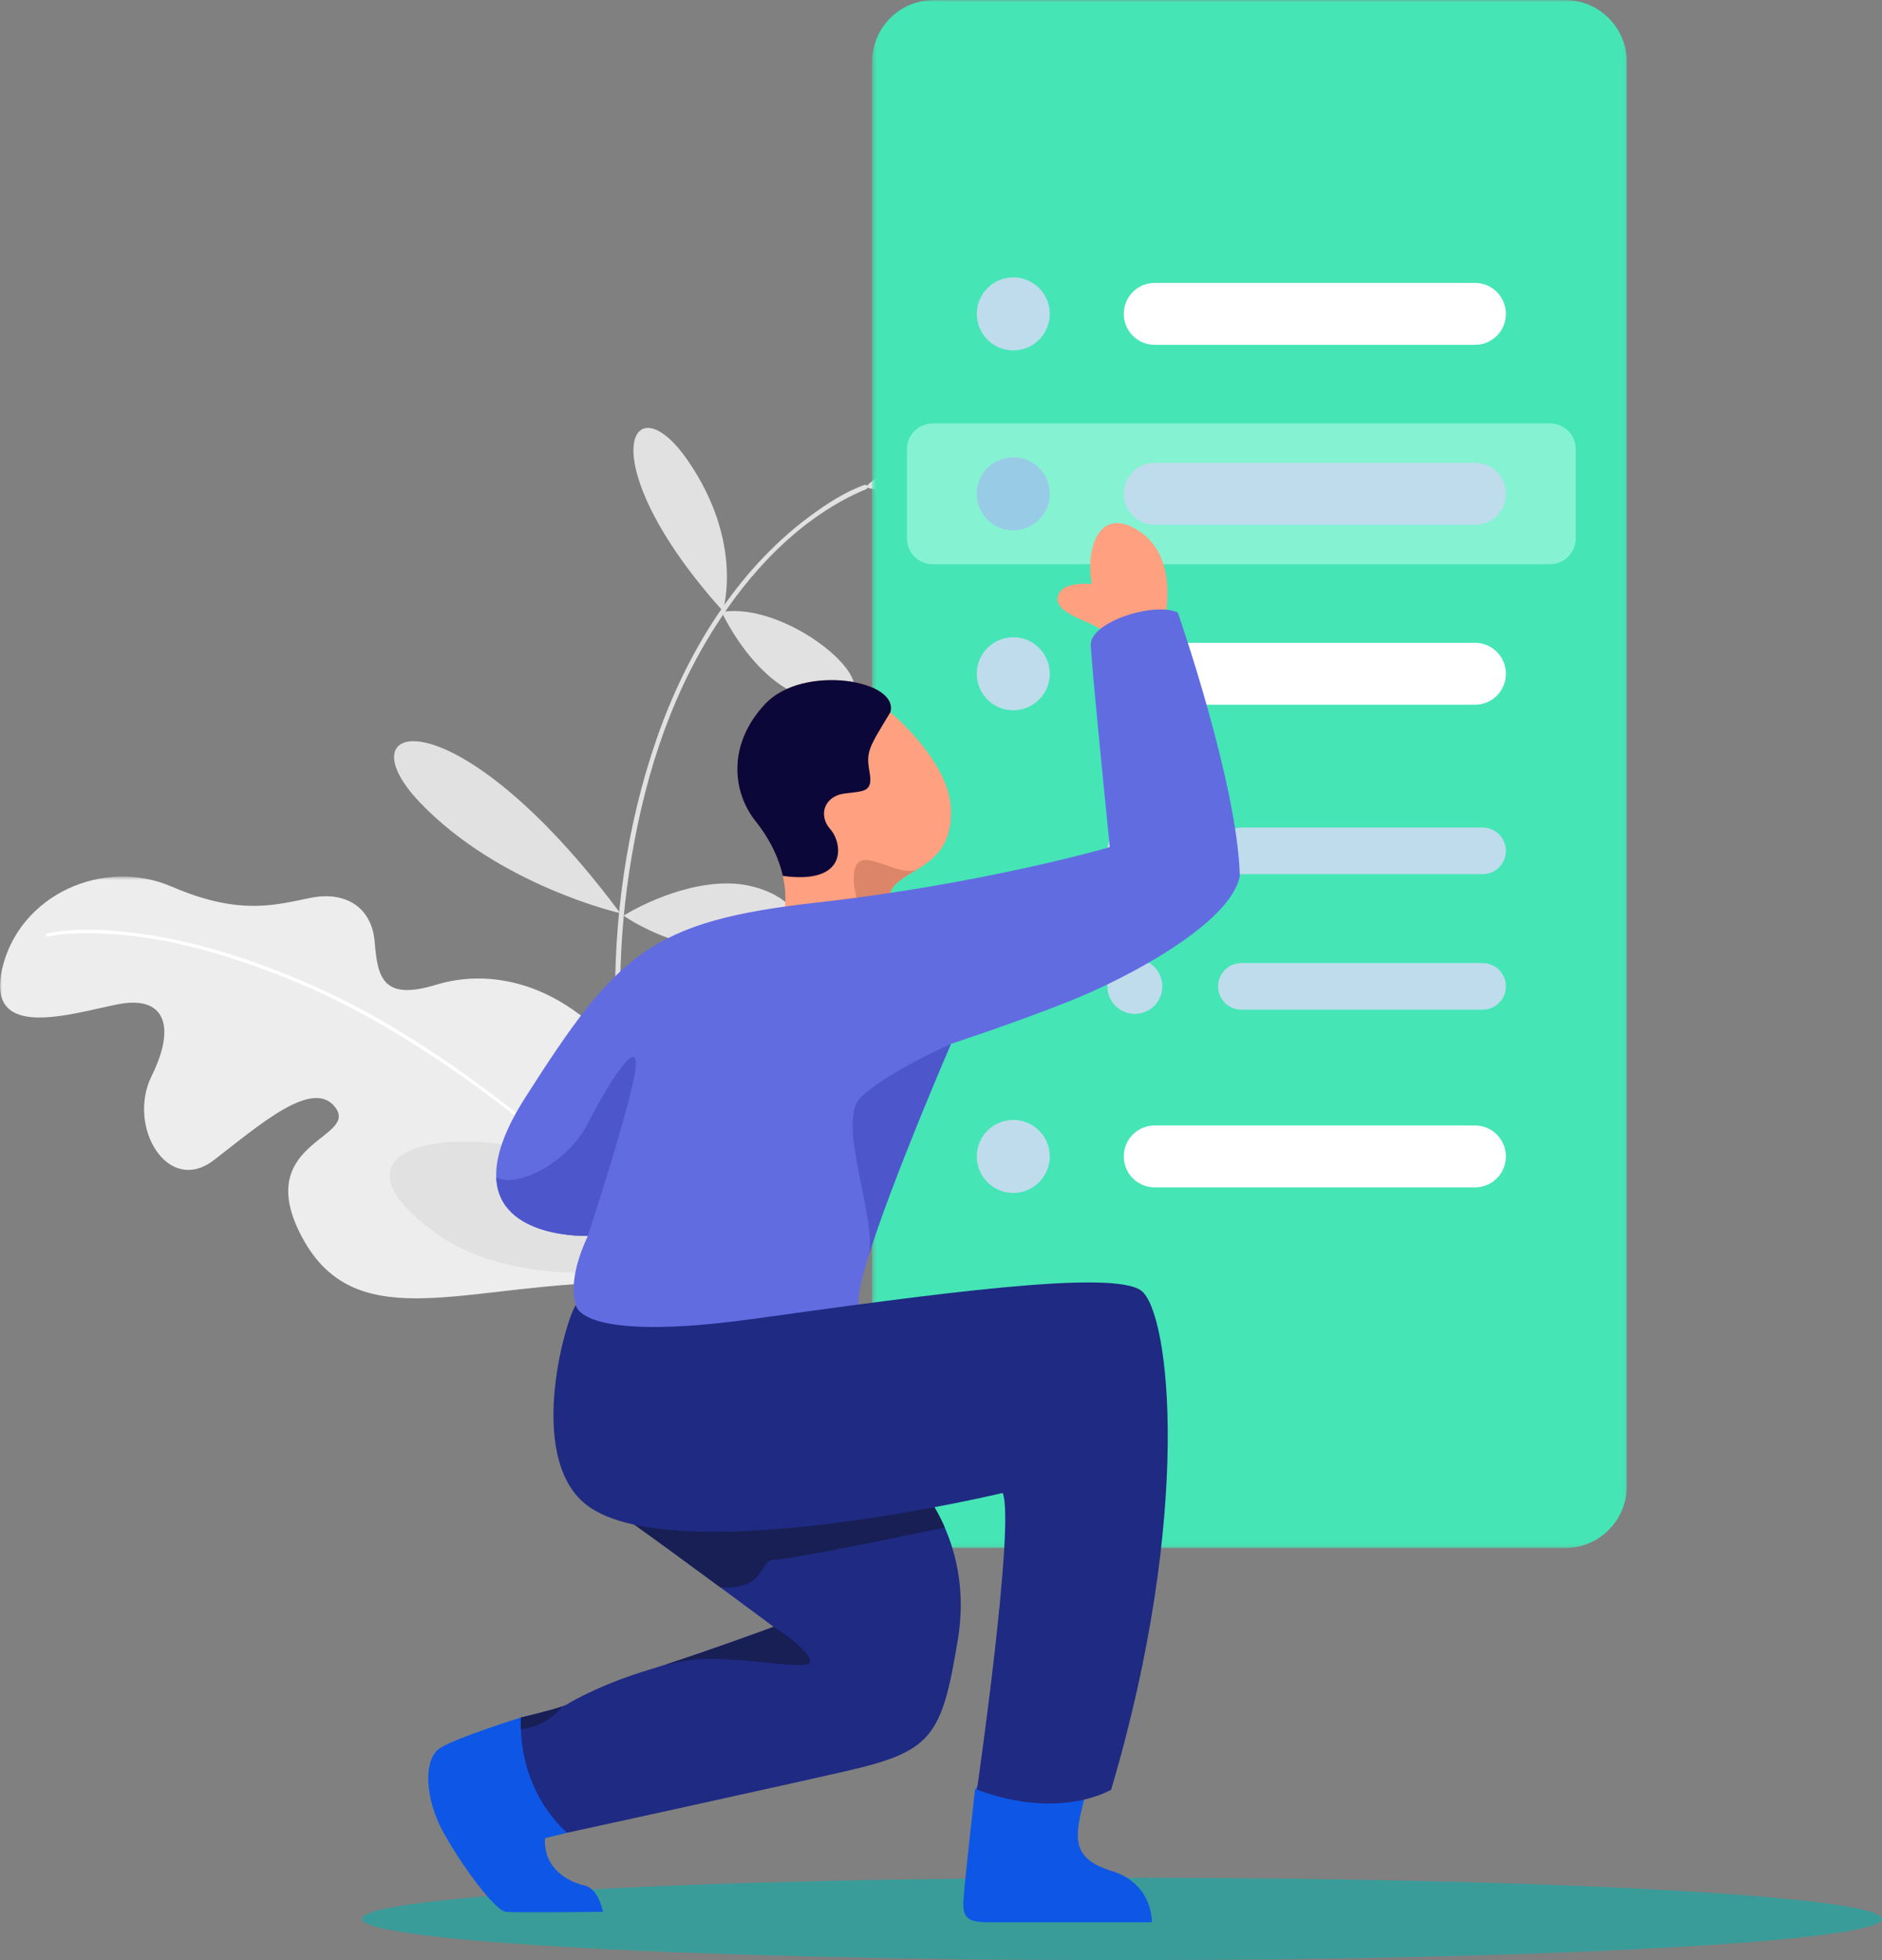
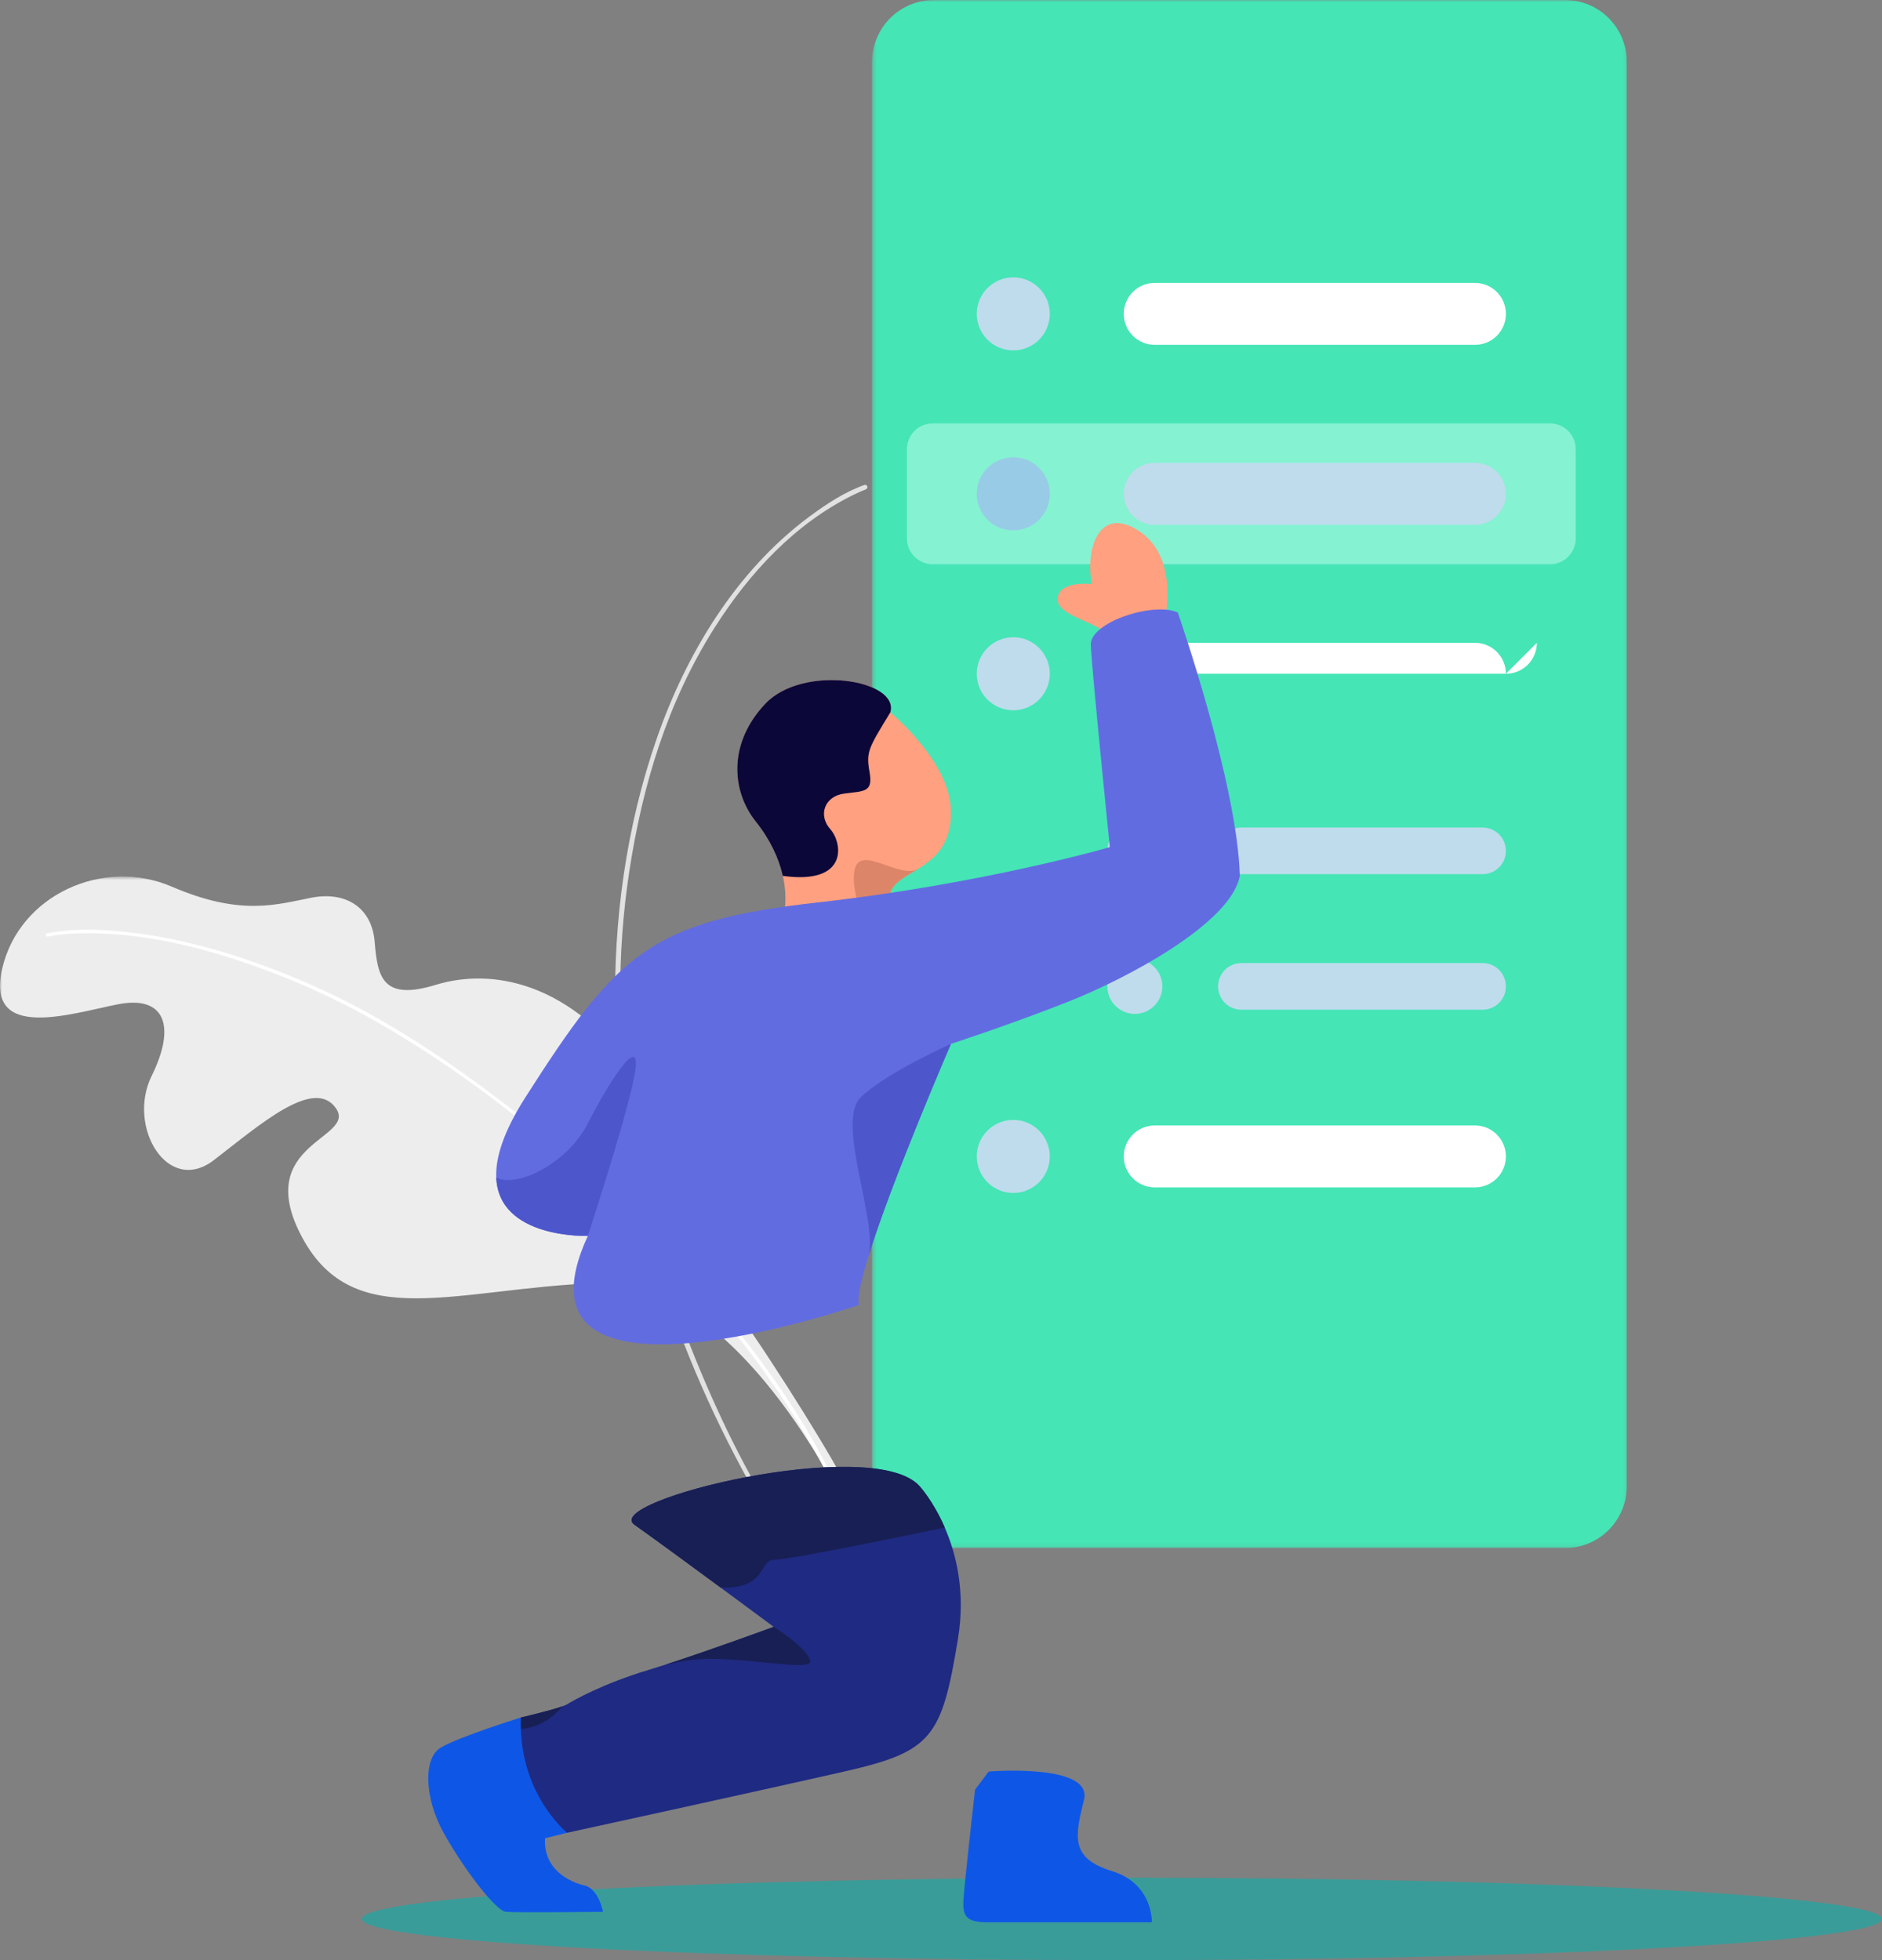
<svg xmlns="http://www.w3.org/2000/svg" xmlns:xlink="http://www.w3.org/1999/xlink" width="480" height="500" viewBox="0 0 480 500">
  <rect x="0" y="0" width="480" height="500" fill="#808080" stroke="none" />
  <defs>
    <path id="prefix__a" d="M0 0.593L216.276 0.593 216.276 160.612 0 160.612z" />
    <path id="prefix__c" d="M0.406 0L192.933 0 192.933 394.882 0.406 394.882z" />
  </defs>
  <g fill="none" fill-rule="evenodd">
    <path fill="#3A9C99" d="M286.136 478.962c107.068 0 193.864 4.71 193.864 10.52 0 5.808-86.796 10.517-193.864 10.517S92.272 495.29 92.272 489.481c0-5.81 86.796-10.519 193.864-10.519" />
    <g transform="translate(0 223)">
      <mask id="prefix__b" fill="#fff">
        <use xlink:href="#prefix__a" />
      </mask>
      <path fill="#EDEDED" d="M215.196 160.612s-27.227-57.742-63.115-56.323c-35.889 1.419-61.79 12.81-74.944-11.51-13.153-24.321 14.108-25.213 8.51-33.123-5.6-7.911-19.233 4.135-31.08 13.259-11.846 9.124-22.256-8.59-15.888-21.47 6.367-12.876 3.246-20.59-8.589-18.268C18.254 35.5-3.812 42.869.566 24.057 4.946 5.246 26.321-4.383 43.85 3.182c17.531 7.564 26.717 4.543 35.493 2.823C88.12 4.285 94.835 8.4 95.564 17.29c.73 8.889 1.94 15.11 15.598 10.924 13.66-4.19 34.484-1.534 52.118 24.256 17.633 25.79 13.545 45.175 21.166 54.454 7.621 9.278 25.963 38.626 29.835 46.172 3.872 7.548.915 7.515.915 7.515" mask="url(#prefix__b)" />
    </g>
    <path fill="#FFF" d="M11.72 238.295l-.05.326.196.267c.164.058.2.075.592-.01 2.983-.632 6.035-.78 9.078-.814 15.149-.168 30.137 3.58 44.488 8.75 10.318 3.715 20.333 8.297 29.877 13.744 20.805 11.87 39.863 26.678 57.414 42.92 17.626 16.313 33.8 34.243 46.935 54.186 4.723 7.174 9.03 14.645 12.676 22.394l.145.31.245.224c.164.025.167.024.329-.016l.136-.099c.086-.143.087-.146.112-.31l-.041-.165c-9.181-19.64-22.247-37.317-36.793-53.622-15.143-16.974-32.041-32.467-50.22-46.234-15.231-11.537-31.313-21.988-48.835-29.522-14.521-6.244-29.715-11.107-45.404-12.837-6.431-.709-12.98-1.008-19.332.058-.423.071-.846.15-1.263.25 0 0-.155.057-.285.2" />
    <path fill="#E1E1E1" d="M206.18 131.964c-18.559 13.877-31.17 34.877-38.624 56.261-7.88 22.607-11.14 46.852-10.629 70.066.921 41.828 13.797 83.033 34.174 119.878 3.104 5.611 6.34 11.17 9.991 16.416 0 0-.06.114.425.301l.445-.1.246-.386s-.342-.788-.839-1.526c-9.542-14.235-17.215-29.696-23.729-45.607-16.154-39.448-23.622-82.517-17.136-124.995 3.324-21.785 9.651-43.093 21.824-62.276 8.828-13.91 20.486-26.465 35.32-33.753 1.037-.509 2.086-1 3.172-1.394l.375-.319c.13-.513-.095-.657-.095-.657-.425-.317-.644-.163-.644-.163-4.99 1.77-9.618 4.816-13.99 8.04l-.286.214" />
-     <path fill="#E1E1E1" d="M158.185 232.937s-30.828-7.014-51.096-28.252c-20.269-21.235 8.955-28.361 51.096 28.252M159.039 233.567s16.363 11.767 34.924 7.74c18.564-4.026 5.794-15.734-7.938-15.954-13.732-.22-26.986 8.214-26.986 8.214M184.353 155.857s5.559-17.321-8.931-38.391c-14.49-21.068-25.435.135 8.93 38.391M184.064 156.119s10.68 23.564 28.23 22.659c17.551-.903-10.284-25.65-28.23-22.66M220.656 124.273s29.155 7.658 54.396 2.205c25.239-5.453-15.049-37.834-54.396-2.205M168.243 322.712s-34.924 7.943-57.393-8.384c-22.468-16.328-8.84-24.966 14.708-22.804 23.546 2.158 42.684 31.188 42.684 31.188" />
    <path fill="#E1E1E1" d="M167.573 321.822s8.998-17.484 35.624-22.683c26.625-5.198 23.051 6.09 8.885 17.616-14.168 11.524-44.509 5.067-44.509 5.067" />
    <g transform="translate(222)">
      <mask id="prefix__d" fill="#fff">
        <use xlink:href="#prefix__c" />
      </mask>
      <path fill="#45E5B6" d="M192.933 15.877v363.128c0 4.209-1.648 8.26-4.614 11.228-2.95 2.984-6.95 4.649-11.14 4.649H16.16c-4.174 0-8.176-1.665-11.142-4.65-2.95-2.967-4.613-7.019-4.613-11.227V15.877c0-4.21 1.663-8.245 4.613-11.23C7.985 1.682 11.987 0 16.161 0h161.017c4.19 0 8.191 1.68 11.141 4.647 2.966 2.986 4.614 7.02 4.614 11.23" mask="url(#prefix__d)" />
    </g>
    <path fill="#85F2D2" d="M401.894 114.583c0-1.746-.693-3.421-1.927-4.655-1.234-1.236-2.908-1.93-4.653-1.93H237.89c-1.745 0-3.419.694-4.653 1.93-1.234 1.234-1.927 2.909-1.927 4.655v22.77c0 1.746.693 3.42 1.927 4.655 1.234 1.235 2.908 1.929 4.653 1.929h157.424c1.745 0 3.42-.694 4.653-1.93 1.234-1.234 1.927-2.908 1.927-4.654v-22.77z" />
    <path fill="#BEDCEC" d="M258.435 70.748c5.143 0 9.311 4.172 9.311 9.317 0 5.147-4.168 9.319-9.311 9.319-5.142 0-9.311-4.172-9.311-9.32 0-5.144 4.169-9.316 9.311-9.316" />
    <path fill="#FFF" d="M384.08 80.064c0-2.095-.832-4.104-2.312-5.587-1.481-1.481-3.49-2.313-5.584-2.313H294.51c-2.094 0-4.103.832-5.584 2.313-1.48 1.483-2.312 3.492-2.312 5.587v.002c0 2.096.832 4.105 2.312 5.587 1.48 1.482 3.49 2.314 5.584 2.314h81.674c2.094 0 4.103-.832 5.584-2.314 1.48-1.482 2.312-3.491 2.312-5.587v-.002z" />
    <path fill="#98CBE6" d="M258.435 116.649c5.143 0 9.311 4.171 9.311 9.317 0 5.147-4.168 9.319-9.311 9.319-5.142 0-9.311-4.172-9.311-9.319 0-5.146 4.169-9.317 9.311-9.317" />
    <path fill="#BEDCEC" d="M384.08 125.965c0-2.096-.832-4.104-2.312-5.587-1.481-1.48-3.49-2.314-5.584-2.314H294.51c-2.094 0-4.103.833-5.584 2.314-1.48 1.483-2.312 3.491-2.312 5.587v.002c0 2.095.832 4.104 2.312 5.587 1.48 1.481 3.49 2.314 5.584 2.314h81.674c2.094 0 4.103-.833 5.584-2.314 1.48-1.483 2.312-3.492 2.312-5.587v-.002zM258.435 162.55c5.143 0 9.311 4.171 9.311 9.317 0 5.147-4.168 9.32-9.311 9.32-5.142 0-9.311-4.173-9.311-9.32 0-5.146 4.169-9.317 9.311-9.317" />
-     <path fill="#FFF" d="M384.08 171.867c0-2.096-.832-4.105-2.312-5.587-1.481-1.481-3.49-2.314-5.584-2.314H294.51c-2.094 0-4.103.833-5.584 2.314-1.48 1.482-2.312 3.49-2.312 5.587v.002c0 2.095.832 4.104 2.312 5.587 1.48 1.48 3.49 2.314 5.584 2.314h81.674c2.094 0 4.103-.833 5.584-2.314 1.48-1.483 2.312-3.492 2.312-5.587v-.002z" />
+     <path fill="#FFF" d="M384.08 171.867c0-2.096-.832-4.105-2.312-5.587-1.481-1.481-3.49-2.314-5.584-2.314H294.51v.002c0 2.095.832 4.104 2.312 5.587 1.48 1.48 3.49 2.314 5.584 2.314h81.674c2.094 0 4.103-.833 5.584-2.314 1.48-1.483 2.312-3.492 2.312-5.587v-.002z" />
    <path fill="#BEDCEC" d="M289.443 210.022c3.874 0 7.013 3.143 7.013 7.019 0 3.876-3.14 7.018-7.013 7.018-3.873 0-7.013-3.142-7.013-7.018s3.14-7.019 7.013-7.019M384.08 217.04c0-1.578-.626-3.092-1.742-4.208-1.115-1.116-2.628-1.743-4.205-1.743h-61.519c-1.577 0-3.089.627-4.205 1.743-1.115 1.116-1.742 2.63-1.742 4.208v.002c0 1.578.627 3.092 1.742 4.208 1.116 1.116 2.628 1.743 4.205 1.743h61.519c1.577 0 3.09-.627 4.205-1.743 1.116-1.116 1.742-2.63 1.742-4.208v-.002zM289.443 244.595c3.874 0 7.013 3.143 7.013 7.02 0 3.875-3.14 7.017-7.013 7.017-3.873 0-7.013-3.142-7.013-7.018s3.14-7.019 7.013-7.019M384.08 251.614c0-1.58-.626-3.093-1.742-4.21-1.115-1.115-2.628-1.742-4.205-1.742h-61.519c-1.577 0-3.089.627-4.205 1.743-1.115 1.116-1.742 2.63-1.742 4.209 0 1.579.627 3.093 1.742 4.209 1.116 1.116 2.628 1.743 4.205 1.743h61.519c1.577 0 3.09-.627 4.205-1.743 1.116-1.116 1.742-2.63 1.742-4.208v-.001zM258.435 285.671c5.143 0 9.311 4.172 9.311 9.318s-4.168 9.318-9.311 9.318c-5.142 0-9.311-4.172-9.311-9.318s4.169-9.318 9.311-9.318" />
    <path fill="#FFF" d="M384.08 294.989c0-2.096-.832-4.105-2.312-5.587-1.481-1.482-3.49-2.314-5.584-2.314H294.51c-2.094 0-4.103.832-5.584 2.314-1.48 1.482-2.312 3.49-2.312 5.587 0 2.097.832 4.106 2.312 5.588 1.48 1.482 3.49 2.314 5.584 2.314h81.674c2.094 0 4.103-.832 5.584-2.314 1.48-1.482 2.312-3.491 2.312-5.587v-.001z" />
    <path fill="#FFA080" d="M233.971 221.764c-.016 0-.016.016-.03.016-3.06 1.883-5.98 3.297-6.859 5.888-.659 1.963-3.688 3.848-7.485 5.292-8.302 3.188-20.307 4.287-19.553-.33.47-2.81.345-5.95-.377-9.202h-.016c-1.02-4.538-3.279-9.344-6.889-13.85-6.198-7.774-7.155-19.96 2.448-30.088 9.604-10.129 34.226-6.125 31.872 2.213 0 0 14.72 12.108 15.426 24.326.533 9.375-4.143 13.034-8.537 15.735" />
    <path fill="#0C0739" d="M227.082 181.704c-5.508 9.077-6.26 10.003-5.304 15.248.941 5.26-1.459 4.806-6.48 5.48-5.023.676-6.702 5.529-3.532 9.078 3.154 3.564 4.661 14.227-12.099 11.919h-.016c-1.02-4.538-3.279-9.344-6.889-13.851-6.198-7.773-7.155-19.96 2.448-30.088 9.604-10.13 34.226-6.125 31.872 2.214" />
    <path fill="#DD8568" d="M233.94 221.78c-3.06 1.884-5.98 3.297-6.858 5.889-.66 1.963-3.687 3.847-7.485 5.292-1.271-3.66-2.338-8.072-1.601-11.197 1.475-6.297 10.938 2.245 15.944.016" />
    <path fill="#FFA080" d="M297.09 157.875s3.78-15.548-6.515-22.36c-10.295-6.813-13.8 4.553-12.108 13.47 0 0-8.48-.97-8.727 3.72-.247 4.688 11.586 6.188 12.183 9.327.596 3.141 15.168-4.157 15.168-4.157" />
    <path fill="#626CE1" d="M316.216 223.428c-2.276 12.123-28.859 26.162-43.437 31.957-14.578 5.795-30.24 10.898-30.24 10.898s-15.174 35.004-21.169 54.555c-.063.157-.094.3-.125.424-1.711 5.622-2.621 9.894-2.15 11.605 0 0-91.864 31.753-69.173-17.604 0 0-22.739.833-23.351-14.902-.219-4.979 1.789-11.606 7.423-20.43 23.445-36.764 31.872-44.945 74.492-49.719 42.621-4.79 74.572-14.118 74.572-14.118s-4.661-45.839-4.85-51.618c-.203-5.778 16.117-11.055 22.19-8.229 0 0 15.19 43.516 15.818 67.181" />
    <path fill="#4D57CB" d="M162.115 272.44c-.91 8.464-12.193 42.823-12.193 42.823s-22.739.833-23.35-14.902c5.052 2.764 18.077-3.44 23.35-13.788 5.273-10.349 13.103-22.598 12.193-14.133M221.37 320.838c2.95-8.496-8.364-34.643-1.867-40.908 6.481-6.28 23.036-13.647 23.036-13.647s-15.174 35.004-21.169 54.555" />
    <path fill="#0E57E6" d="M149.094 443.714l-16.251-5.602s-15.932 4.961-20.463 7.702c-4.532 2.736-4.107 12.92.753 21.695 4.859 8.776 13.224 19.927 15.906 20.173 2.682.246 24.754 0 24.754 0s-1.048-5.853-4.7-6.712c-3.65-.864-10.523-3.923-10.085-12.064l5.657-1.397 4.429-23.795zM252.157 451.895l-3.478 4.626s-2.779 24.472-2.964 28.305c-.208 4.302 1.016 5.52 6.367 5.52h41.702s.39-9.81-10.21-13.07c-10.601-3.265-9.452-8.728-7.108-18.153 2.346-9.426-24.309-7.228-24.309-7.228" />
    <path fill="#1F2A82" d="M244.328 418.045c-4.143 25.236-6.607 28.753-29.03 33.856-22.426 5.104-70.633 15.61-70.633 15.61s-11.252-8.936-11.817-26.43c-.03-.958-.03-1.947 0-2.968 0 0 7.438-1.712 10.624-2.873.533-.189.957-.362 1.193-.517 1.647-1.038 9.368-5.34 20.635-8.716 1.35-.409 2.841-.88 4.41-1.382 11.11-3.582 26.49-9.22 27.556-9.627l.063-.017s-6.167-4.584-13.559-10.034c-8.003-5.904-17.45-12.83-21.953-16.002-8.647-6.108 60.855-23.084 72.703-9.861 0 0 3.484 3.752 6.434 10.567 2.935 6.707 5.336 16.395 3.374 28.394" />
    <path fill="#181F54" d="M240.954 389.652c-10.059 2.104-39.482 8.182-43.625 8.245-3.845.063-1.632 7.553-13.559 7.05-8.003-5.904-17.45-12.83-21.954-16.001-8.646-6.11 60.856-23.085 72.704-9.862 0 0 3.484 3.753 6.434 10.568M132.848 438.114s7.438-1.712 10.624-2.874l-.03.03c-3.36 3.975-7.11 5.419-10.594 5.812-.03-.958-.03-1.947 0-2.968M175.893 423.494c-1.93.282-4.017.675-6.183 1.13 11.11-3.58 26.49-9.218 27.556-9.626l.063-.016s8.144 5.073 9.306 8.512c1.161 3.455-19.38-1.665-30.742 0" />
-     <path fill="#1F2A82" d="M146.884 332.875s.25 9.807 45.527 3.523c45.28-6.282 91.262-12.663 98.64-7.181 7.375 5.48 13.232 56.747-7.655 127.304 0 0-12.893 7.944-34.22 0 0 0 9.787-67.875 6.56-75.69 0 0-80.403 19.27-104.699 4.067-17.564-10.993-6.915-48.087-4.153-52.023" />
  </g>
</svg>